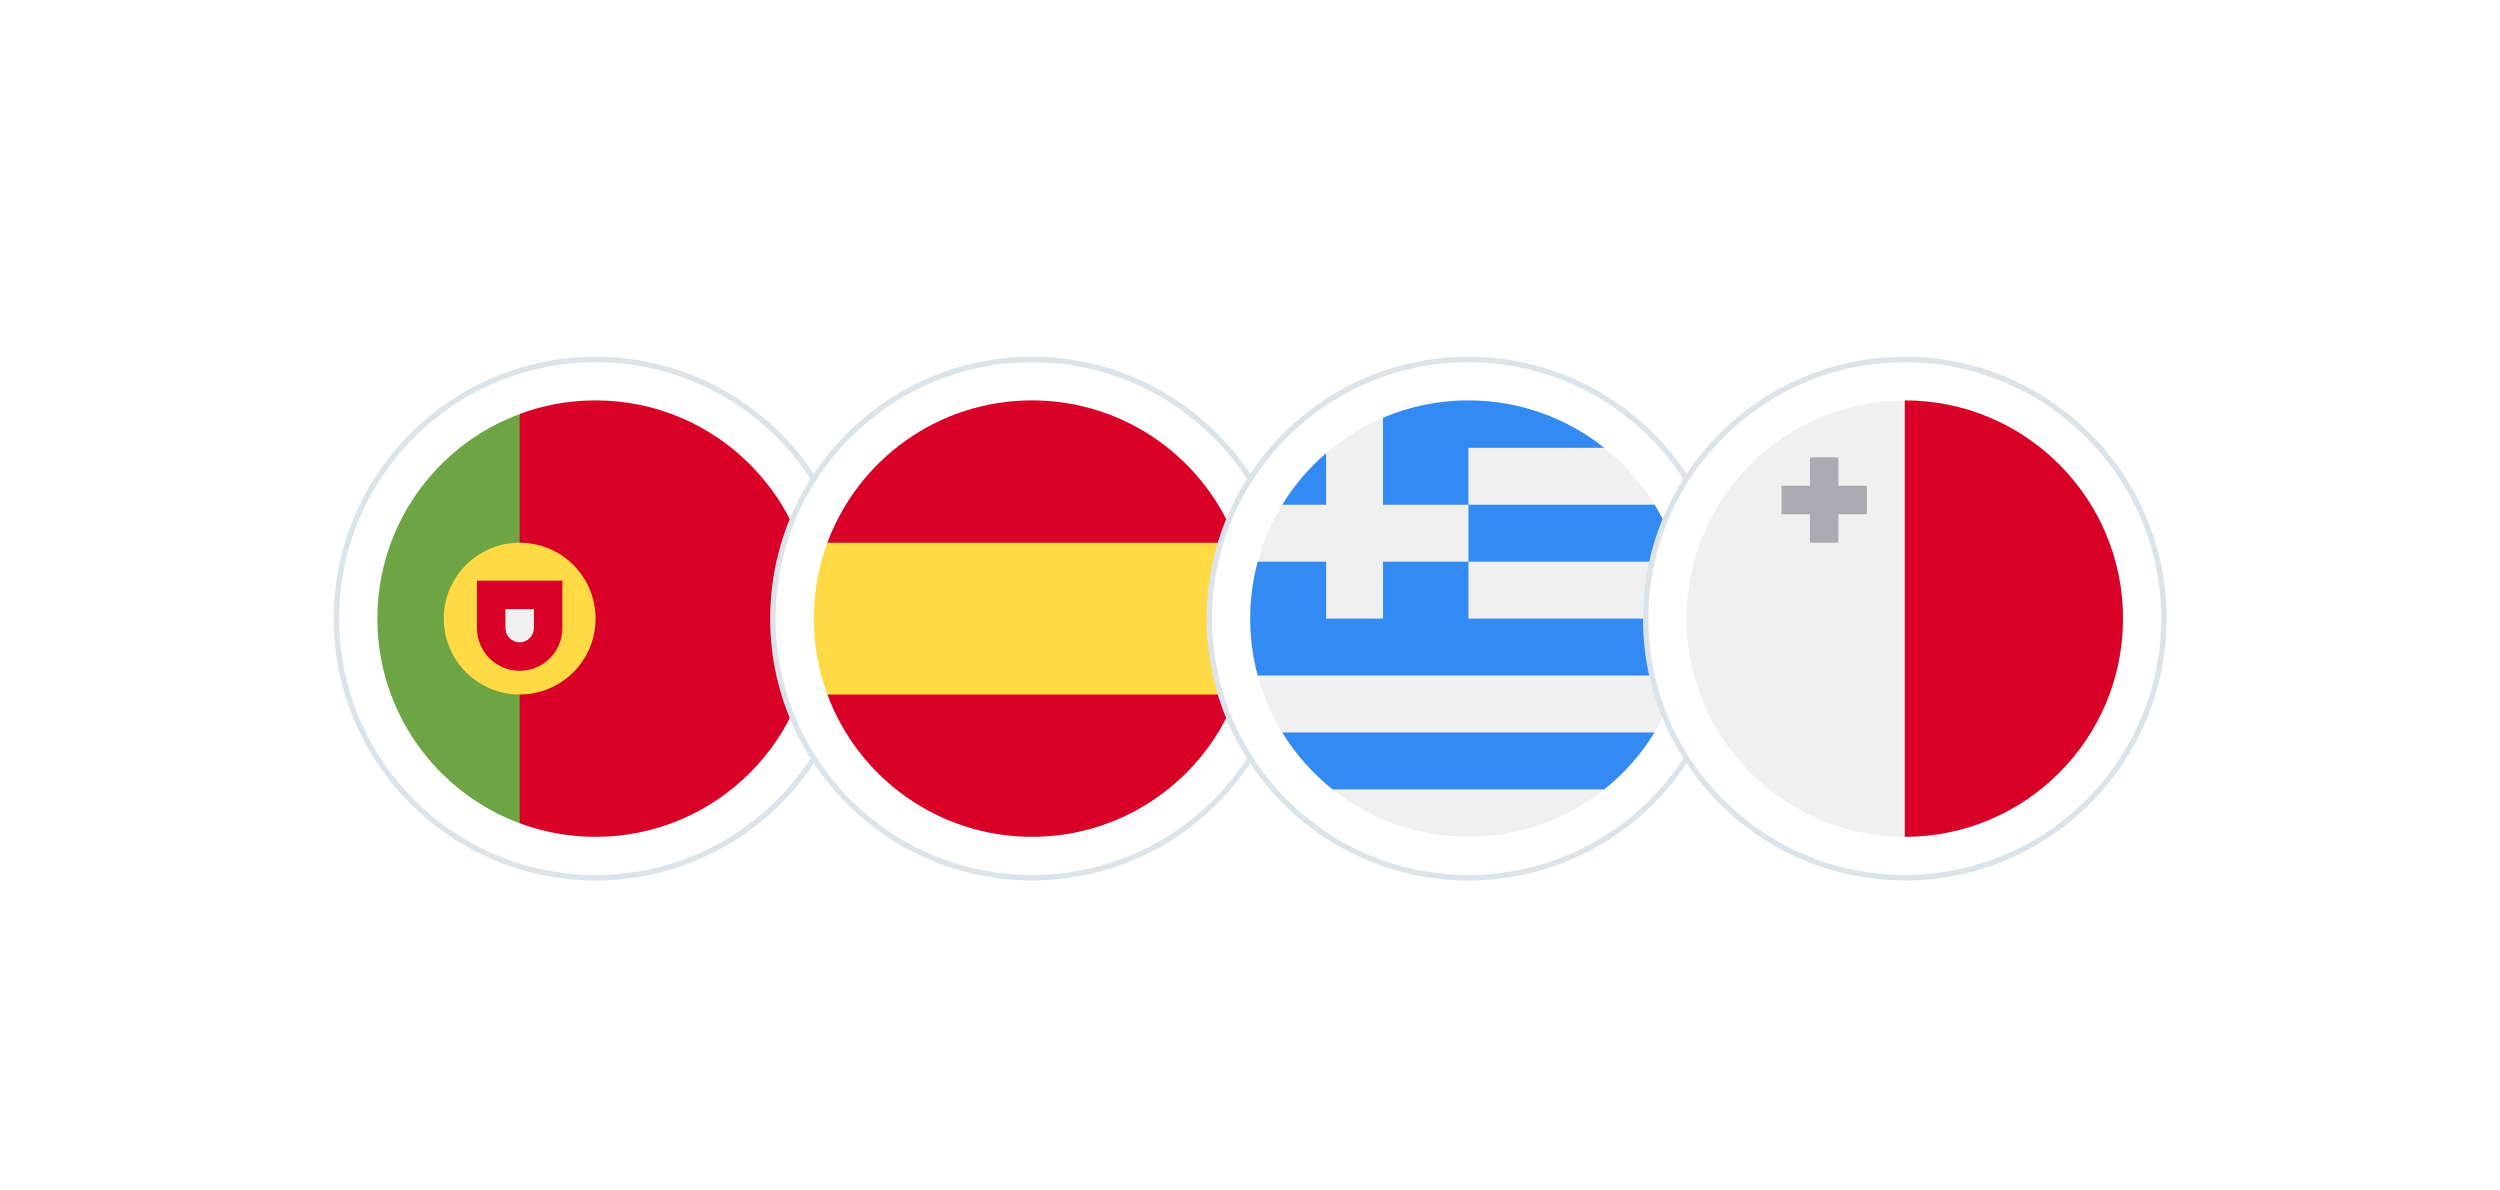
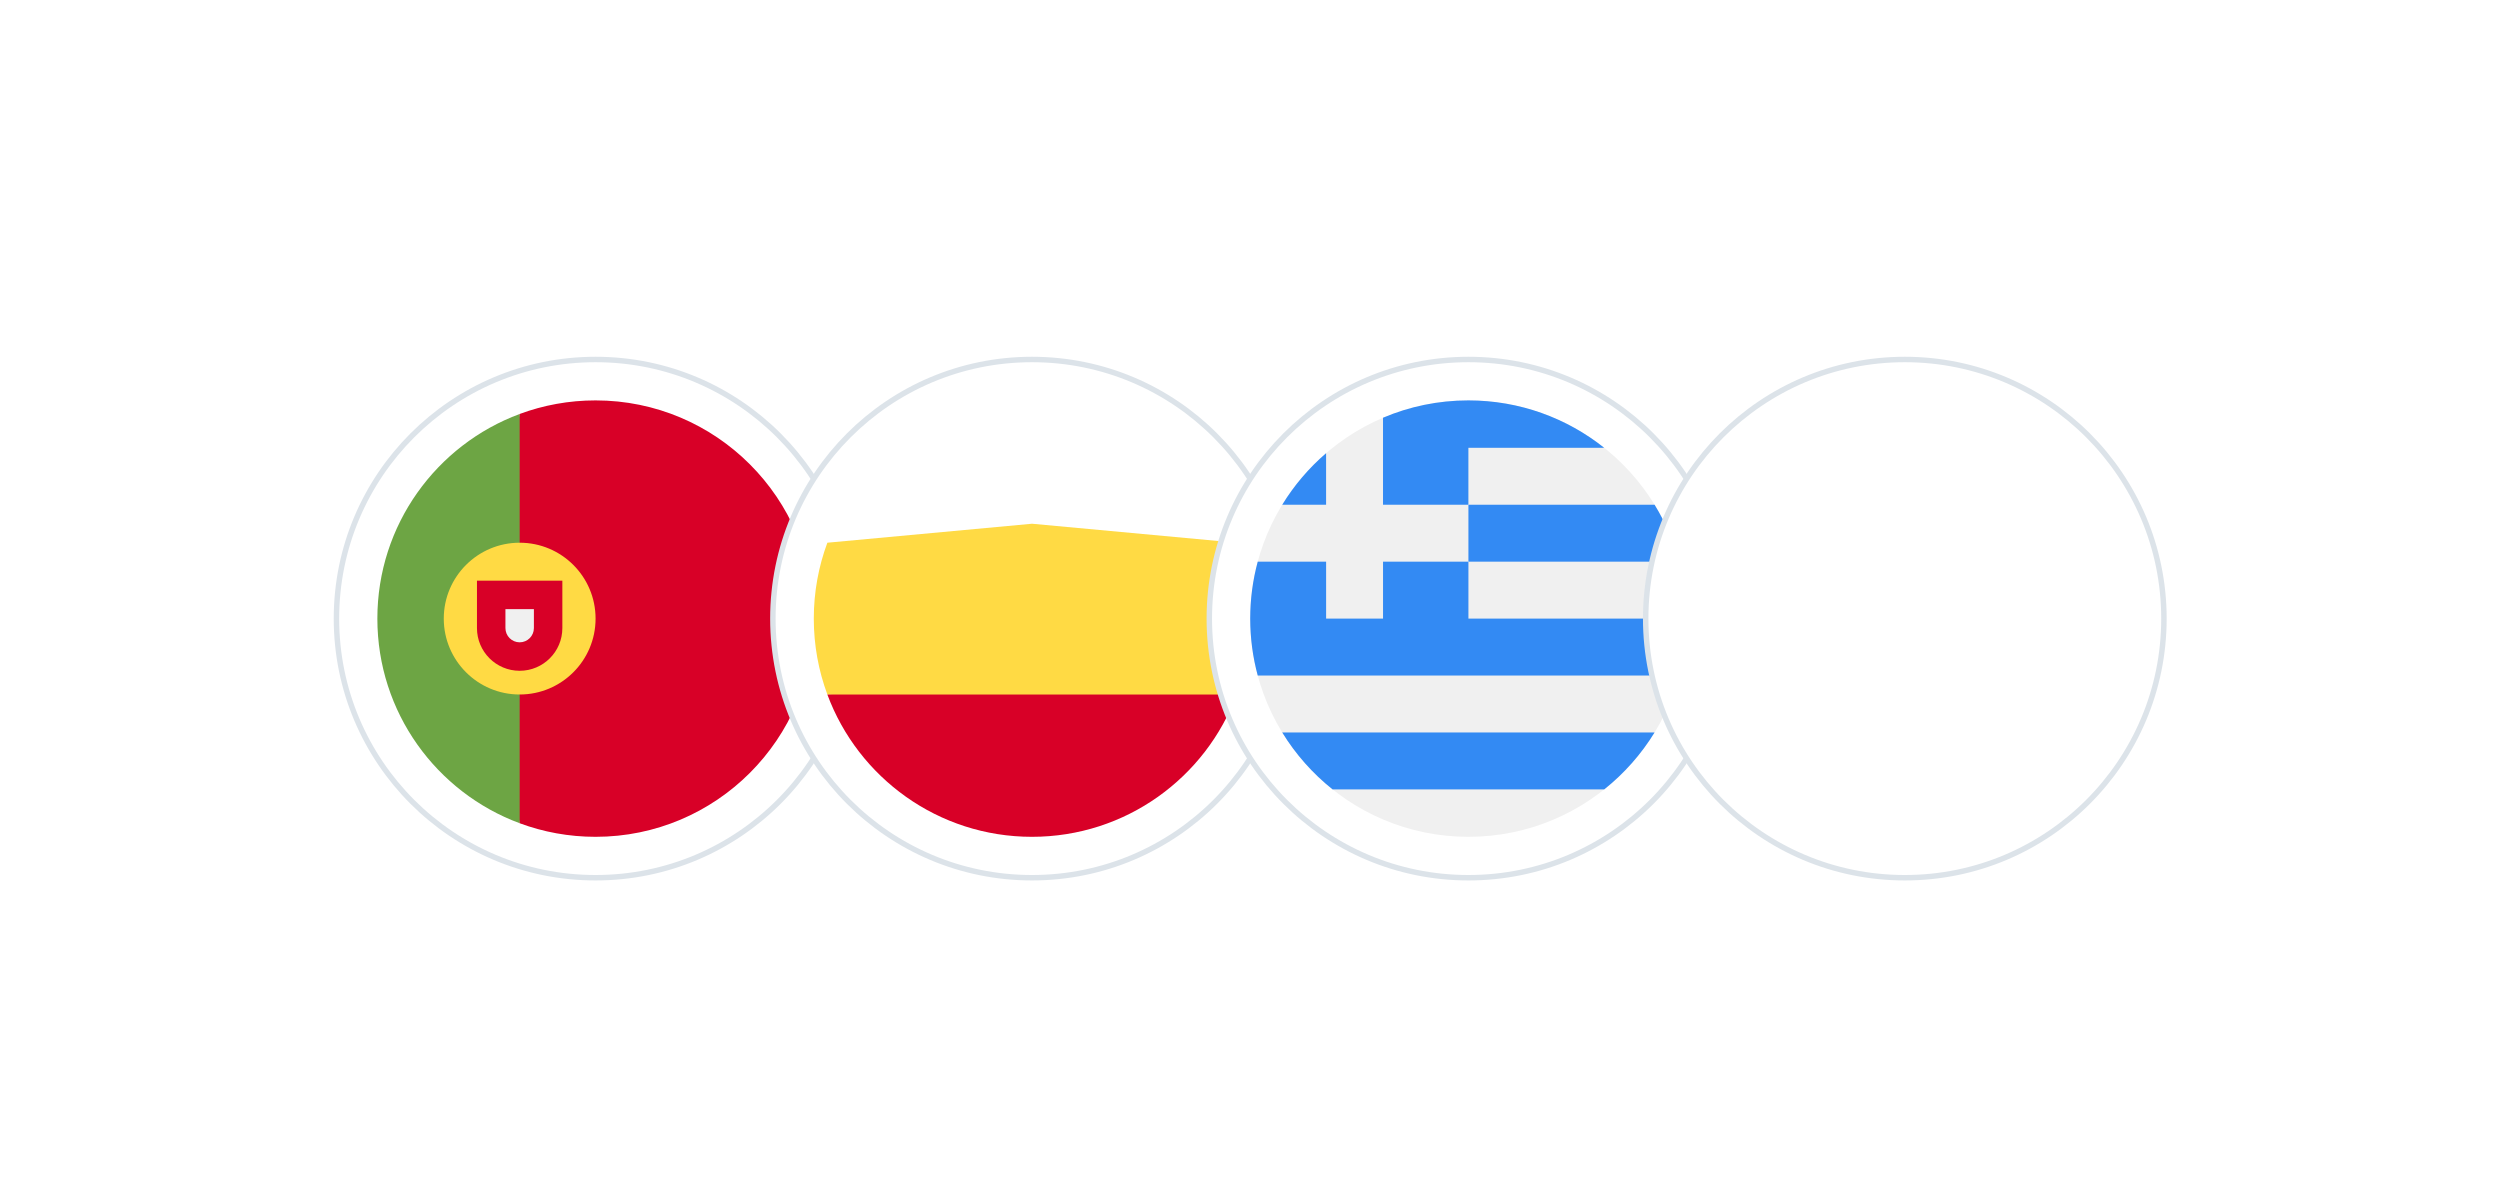
<svg xmlns="http://www.w3.org/2000/svg" width="271" height="129" viewBox="0 0 271 129" fill="none">
  <g filter="url(#filter0_dd_12682_25968)">
    <path d="M92.649 50.5C92.649 66.013 80.073 78.589 64.56 78.589C49.047 78.589 36.471 66.013 36.471 50.5C36.471 34.987 49.047 22.411 64.56 22.411C80.073 22.411 92.649 34.987 92.649 50.5Z" fill="white" stroke="#DCE3E9" stroke-width="0.591" />
    <g clip-path="url(#clip0_12682_25968)">
      <path d="M40.906 50.501C40.906 60.671 47.325 69.341 56.333 72.683L58.389 50.5L56.333 28.318C47.325 31.66 40.906 40.33 40.906 50.501Z" fill="#6DA544" />
      <path d="M88.213 50.5C88.213 37.437 77.623 26.846 64.56 26.846C61.666 26.846 58.895 27.367 56.332 28.317V72.683C58.895 73.633 61.666 74.154 64.56 74.154C77.623 74.154 88.213 63.564 88.213 50.5Z" fill="#D80027" />
      <path d="M56.333 58.727C60.877 58.727 64.56 55.044 64.56 50.5C64.56 45.956 60.877 42.273 56.333 42.273C51.789 42.273 48.105 45.956 48.105 50.5C48.105 55.044 51.789 58.727 56.333 58.727Z" fill="#FFDA44" />
      <path d="M51.703 46.386V51.528C51.703 54.084 53.775 56.156 56.331 56.156C58.887 56.156 60.959 54.084 60.959 51.528V46.386H51.703Z" fill="#D80027" />
      <path d="M56.332 53.071C55.481 53.071 54.789 52.379 54.789 51.529V49.472H57.874V51.529C57.874 52.379 57.182 53.071 56.332 53.071Z" fill="#F0F0F0" />
    </g>
  </g>
  <g filter="url(#filter1_dd_12682_25968)">
    <path d="M139.958 50.5C139.958 66.013 127.382 78.589 111.869 78.589C96.356 78.589 83.78 66.013 83.78 50.5C83.78 34.987 96.356 22.411 111.869 22.411C127.382 22.411 139.958 34.987 139.958 50.5Z" fill="white" stroke="#DCE3E9" stroke-width="0.591" />
    <g clip-path="url(#clip1_12682_25968)">
      <path d="M88.215 50.5C88.215 53.393 88.735 56.165 89.686 58.727L111.869 60.784L134.051 58.727C135.002 56.165 135.523 53.393 135.523 50.5C135.523 47.607 135.002 44.835 134.051 42.273L111.869 40.216L89.686 42.273C88.735 44.835 88.215 47.607 88.215 50.5V50.5Z" fill="#FFDA44" />
-       <path d="M134.049 42.273C130.707 33.265 122.037 26.846 111.866 26.846C101.696 26.846 93.026 33.265 89.684 42.273H134.049Z" fill="#D80027" />
      <path d="M89.684 58.727C93.026 67.735 101.696 74.154 111.866 74.154C122.037 74.154 130.707 67.735 134.049 58.727H89.684Z" fill="#D80027" />
    </g>
  </g>
  <g filter="url(#filter2_dd_12682_25968)">
    <path d="M187.267 50.5C187.267 66.013 174.691 78.589 159.178 78.589C143.664 78.589 131.089 66.013 131.089 50.5C131.089 34.987 143.664 22.411 159.178 22.411C174.691 22.411 187.267 34.987 187.267 50.5Z" fill="white" stroke="#DCE3E9" stroke-width="0.591" />
    <g clip-path="url(#clip2_12682_25968)">
      <path d="M159.177 74.154C172.241 74.154 182.831 63.564 182.831 50.5C182.831 37.436 172.241 26.846 159.177 26.846C146.114 26.846 135.523 37.436 135.523 50.5C135.523 63.564 146.114 74.154 159.177 74.154Z" fill="#F0F0F0" />
      <path d="M159.176 44.329H182.015C181.422 42.129 180.52 40.055 179.358 38.159H159.176V44.329Z" fill="#338AF3" />
      <path d="M144.45 69.012H173.898C176.057 67.293 177.908 65.204 179.356 62.841H138.992C140.44 65.204 142.291 67.293 144.45 69.012V69.012Z" fill="#338AF3" />
      <path d="M143.748 32.569C141.888 34.171 140.281 36.056 138.992 38.159H143.748V32.569Z" fill="#338AF3" />
      <path d="M159.177 50.5C159.177 48.09 159.177 46.074 159.177 44.329H149.921V50.5H143.751V44.329H136.338C135.808 46.297 135.523 48.365 135.523 50.5C135.523 52.635 135.808 54.703 136.338 56.67H182.016C182.547 54.703 182.831 52.635 182.831 50.5H159.177Z" fill="#338AF3" />
      <path d="M159.174 26.846C155.889 26.846 152.761 27.516 149.918 28.726V38.159H159.174C159.174 36.005 159.174 34.173 159.174 31.988H173.898C169.857 28.77 164.741 26.846 159.174 26.846V26.846Z" fill="#338AF3" />
    </g>
  </g>
  <g filter="url(#filter3_dd_12682_25968)">
    <path d="M234.571 50.5C234.571 66.013 221.995 78.589 206.482 78.589C190.969 78.589 178.393 66.013 178.393 50.5C178.393 34.987 190.969 22.411 206.482 22.411C221.995 22.411 234.571 34.987 234.571 50.5Z" fill="white" stroke="#DCE3E9" stroke-width="0.591" />
    <g clip-path="url(#clip3_12682_25968)">
      <path d="M206.482 74.154C219.546 74.154 230.136 63.564 230.136 50.5C230.136 37.436 219.546 26.846 206.482 26.846C193.418 26.846 182.828 37.436 182.828 50.5C182.828 63.564 193.418 74.154 206.482 74.154Z" fill="#F0F0F0" />
      <path d="M206.48 26.846C219.544 26.846 230.134 37.437 230.134 50.5C230.134 63.564 219.544 74.154 206.48 74.154" fill="#D80027" />
      <path d="M199.284 36.102V33.017H196.199V36.102H193.113V39.187H196.199V42.272H199.284V39.187H202.369V36.102H199.284Z" fill="#ACABB1" />
    </g>
  </g>
  <defs>
    <filter id="filter0_dd_12682_25968" x="0.695" y="0.827" width="127.731" height="127.731" filterUnits="userSpaceOnUse" color-interpolation-filters="sRGB">
      <feFlood flood-opacity="0" result="BackgroundImageFix" />
      <feColorMatrix in="SourceAlpha" type="matrix" values="0 0 0 0 0 0 0 0 0 0 0 0 0 0 0 0 0 0 127 0" result="hardAlpha" />
      <feMorphology radius="11.827" operator="erode" in="SourceAlpha" result="effect1_dropShadow_12682_25968" />
      <feOffset dy="14.192" />
      <feGaussianBlur stdDeviation="23.654" />
      <feColorMatrix type="matrix" values="0 0 0 0 0.102 0 0 0 0 0.102 0 0 0 0 0.102 0 0 0 0.08 0" />
      <feBlend mode="normal" in2="BackgroundImageFix" result="effect1_dropShadow_12682_25968" />
      <feColorMatrix in="SourceAlpha" type="matrix" values="0 0 0 0 0 0 0 0 0 0 0 0 0 0 0 0 0 0 127 0" result="hardAlpha" />
      <feMorphology radius="1.183" operator="dilate" in="SourceAlpha" result="effect2_dropShadow_12682_25968" />
      <feOffset dy="2.365" />
      <feGaussianBlur stdDeviation="4.139" />
      <feColorMatrix type="matrix" values="0 0 0 0 0.102 0 0 0 0 0.102 0 0 0 0 0.102 0 0 0 0.08 0" />
      <feBlend mode="normal" in2="effect1_dropShadow_12682_25968" result="effect2_dropShadow_12682_25968" />
      <feBlend mode="normal" in="SourceGraphic" in2="effect2_dropShadow_12682_25968" result="shape" />
    </filter>
    <filter id="filter1_dd_12682_25968" x="48.004" y="0.827" width="127.731" height="127.731" filterUnits="userSpaceOnUse" color-interpolation-filters="sRGB">
      <feFlood flood-opacity="0" result="BackgroundImageFix" />
      <feColorMatrix in="SourceAlpha" type="matrix" values="0 0 0 0 0 0 0 0 0 0 0 0 0 0 0 0 0 0 127 0" result="hardAlpha" />
      <feMorphology radius="11.827" operator="erode" in="SourceAlpha" result="effect1_dropShadow_12682_25968" />
      <feOffset dy="14.192" />
      <feGaussianBlur stdDeviation="23.654" />
      <feColorMatrix type="matrix" values="0 0 0 0 0.102 0 0 0 0 0.102 0 0 0 0 0.102 0 0 0 0.08 0" />
      <feBlend mode="normal" in2="BackgroundImageFix" result="effect1_dropShadow_12682_25968" />
      <feColorMatrix in="SourceAlpha" type="matrix" values="0 0 0 0 0 0 0 0 0 0 0 0 0 0 0 0 0 0 127 0" result="hardAlpha" />
      <feMorphology radius="1.183" operator="dilate" in="SourceAlpha" result="effect2_dropShadow_12682_25968" />
      <feOffset dy="2.365" />
      <feGaussianBlur stdDeviation="4.139" />
      <feColorMatrix type="matrix" values="0 0 0 0 0.102 0 0 0 0 0.102 0 0 0 0 0.102 0 0 0 0.08 0" />
      <feBlend mode="normal" in2="effect1_dropShadow_12682_25968" result="effect2_dropShadow_12682_25968" />
      <feBlend mode="normal" in="SourceGraphic" in2="effect2_dropShadow_12682_25968" result="shape" />
    </filter>
    <filter id="filter2_dd_12682_25968" x="95.312" y="0.827" width="127.731" height="127.731" filterUnits="userSpaceOnUse" color-interpolation-filters="sRGB">
      <feFlood flood-opacity="0" result="BackgroundImageFix" />
      <feColorMatrix in="SourceAlpha" type="matrix" values="0 0 0 0 0 0 0 0 0 0 0 0 0 0 0 0 0 0 127 0" result="hardAlpha" />
      <feMorphology radius="11.827" operator="erode" in="SourceAlpha" result="effect1_dropShadow_12682_25968" />
      <feOffset dy="14.192" />
      <feGaussianBlur stdDeviation="23.654" />
      <feColorMatrix type="matrix" values="0 0 0 0 0.102 0 0 0 0 0.102 0 0 0 0 0.102 0 0 0 0.08 0" />
      <feBlend mode="normal" in2="BackgroundImageFix" result="effect1_dropShadow_12682_25968" />
      <feColorMatrix in="SourceAlpha" type="matrix" values="0 0 0 0 0 0 0 0 0 0 0 0 0 0 0 0 0 0 127 0" result="hardAlpha" />
      <feMorphology radius="1.183" operator="dilate" in="SourceAlpha" result="effect2_dropShadow_12682_25968" />
      <feOffset dy="2.365" />
      <feGaussianBlur stdDeviation="4.139" />
      <feColorMatrix type="matrix" values="0 0 0 0 0.102 0 0 0 0 0.102 0 0 0 0 0.102 0 0 0 0.08 0" />
      <feBlend mode="normal" in2="effect1_dropShadow_12682_25968" result="effect2_dropShadow_12682_25968" />
      <feBlend mode="normal" in="SourceGraphic" in2="effect2_dropShadow_12682_25968" result="shape" />
    </filter>
    <filter id="filter3_dd_12682_25968" x="142.617" y="0.827" width="127.731" height="127.731" filterUnits="userSpaceOnUse" color-interpolation-filters="sRGB">
      <feFlood flood-opacity="0" result="BackgroundImageFix" />
      <feColorMatrix in="SourceAlpha" type="matrix" values="0 0 0 0 0 0 0 0 0 0 0 0 0 0 0 0 0 0 127 0" result="hardAlpha" />
      <feMorphology radius="11.827" operator="erode" in="SourceAlpha" result="effect1_dropShadow_12682_25968" />
      <feOffset dy="14.192" />
      <feGaussianBlur stdDeviation="23.654" />
      <feColorMatrix type="matrix" values="0 0 0 0 0.102 0 0 0 0 0.102 0 0 0 0 0.102 0 0 0 0.08 0" />
      <feBlend mode="normal" in2="BackgroundImageFix" result="effect1_dropShadow_12682_25968" />
      <feColorMatrix in="SourceAlpha" type="matrix" values="0 0 0 0 0 0 0 0 0 0 0 0 0 0 0 0 0 0 127 0" result="hardAlpha" />
      <feMorphology radius="1.183" operator="dilate" in="SourceAlpha" result="effect2_dropShadow_12682_25968" />
      <feOffset dy="2.365" />
      <feGaussianBlur stdDeviation="4.139" />
      <feColorMatrix type="matrix" values="0 0 0 0 0.102 0 0 0 0 0.102 0 0 0 0 0.102 0 0 0 0.08 0" />
      <feBlend mode="normal" in2="effect1_dropShadow_12682_25968" result="effect2_dropShadow_12682_25968" />
      <feBlend mode="normal" in="SourceGraphic" in2="effect2_dropShadow_12682_25968" result="shape" />
    </filter>
    <clipPath id="clip0_12682_25968">
      <rect width="47.308" height="47.308" fill="white" transform="translate(40.906 26.846)" />
    </clipPath>
    <clipPath id="clip1_12682_25968">
      <rect width="47.308" height="47.308" fill="white" transform="translate(88.215 26.846)" />
    </clipPath>
    <clipPath id="clip2_12682_25968">
      <rect width="47.308" height="47.308" fill="white" transform="translate(135.523 26.846)" />
    </clipPath>
    <clipPath id="clip3_12682_25968">
-       <rect width="47.308" height="47.308" fill="white" transform="translate(182.828 26.846)" />
-     </clipPath>
+       </clipPath>
  </defs>
</svg>